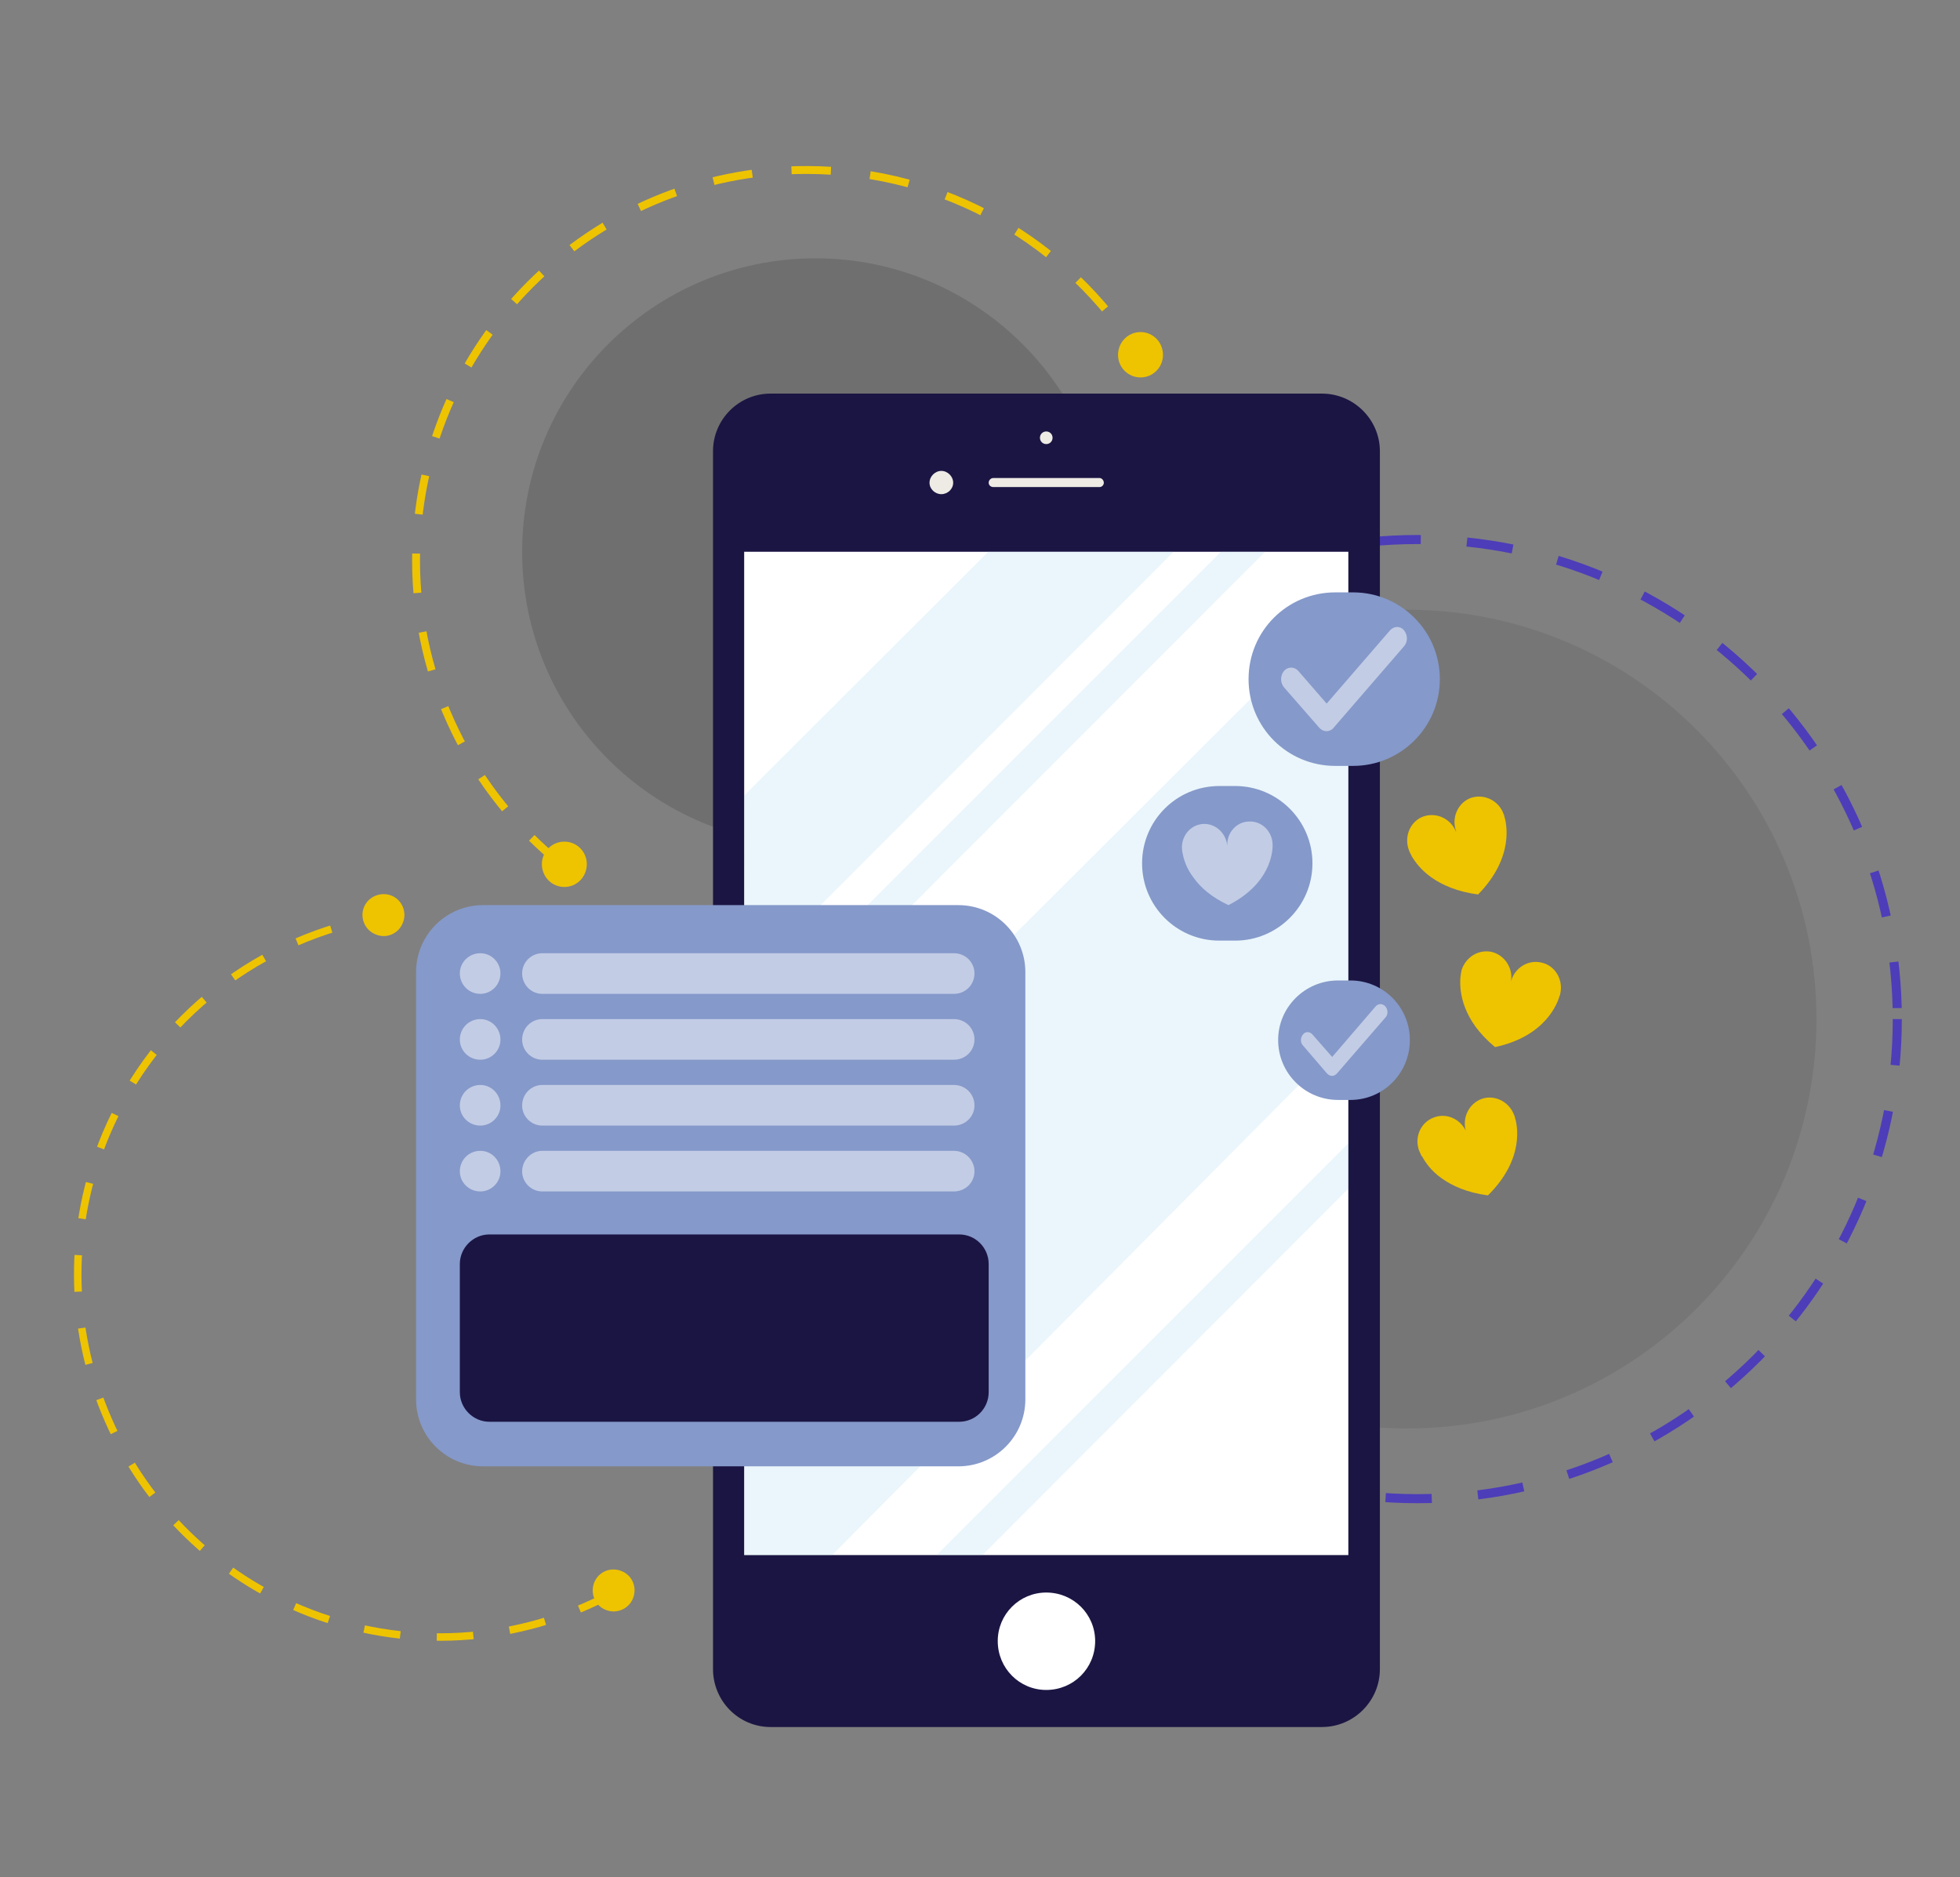
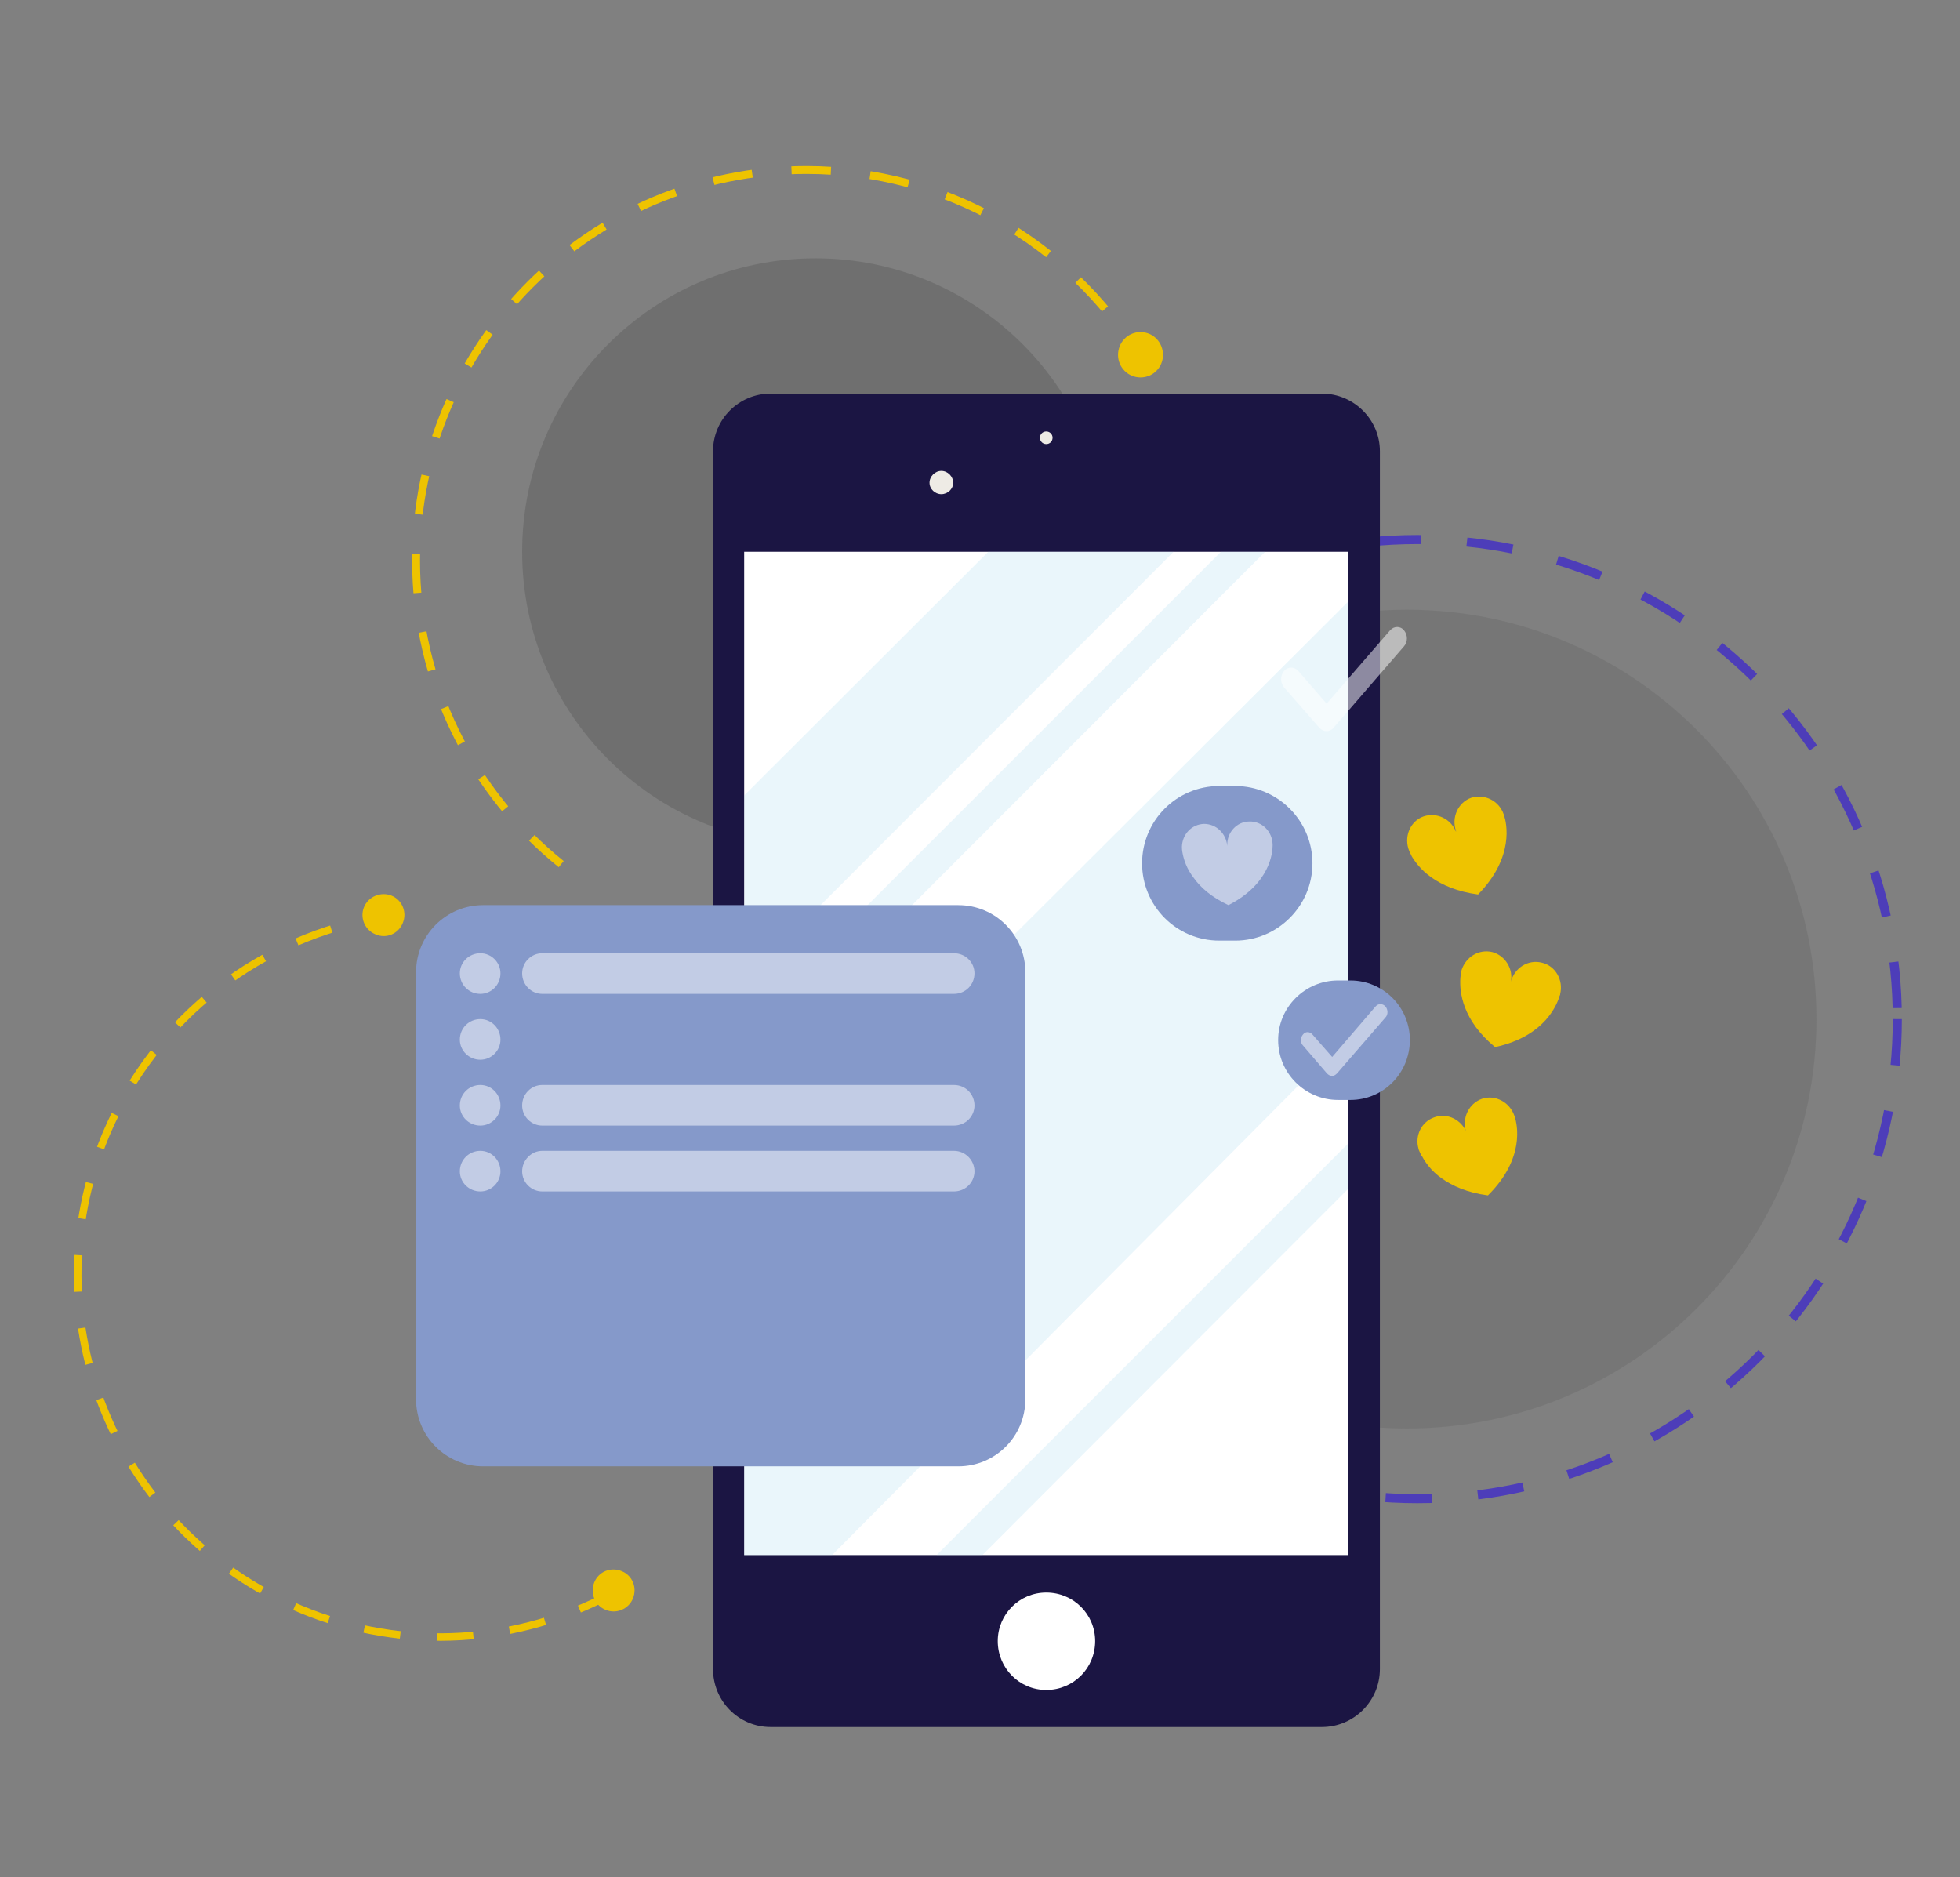
<svg xmlns="http://www.w3.org/2000/svg" viewBox="0 0 497 476" width="497" height="476">
  <rect x="0" y="0" width="497" height="476" fill="#808080" stroke="none" />
  <title>1918093-ai</title>
  <style>		.s0 { opacity: .2;fill: #535353 } 		.s1 { opacity: .2;fill: #313131 } 		.s2 { fill: none;stroke: #4d3db9;stroke-miterlimit:10;stroke-width: 2.3;stroke-dasharray: 11.716 } 		.s3 { fill: #1b1543 } 		.s4 { fill: #ffffff } 		.s5 { fill: #eeebe5 } 		.s6 { opacity: .2;fill: #99d3eb } 		.s7 { fill: #8599ca } 		.s8 { opacity: .5;mix-blend-mode: overlay;fill: #ffffff } 		.s9 { fill: #eec300 } 		.s10 { opacity: .5;fill: #ffffff } 		.s11 { fill: none;stroke: #eec300;stroke-miterlimit:10;stroke-width: 2;stroke-dasharray: 10 } 		.s12 { fill: none;stroke: #eec300;stroke-miterlimit:10;stroke-width: 1.9;stroke-dasharray: 9.277 } 	</style>
  <g id="BACKGROUND">
    <g id="&lt;Group&gt;" style="opacity: .5">
      <g id="&lt;Group&gt;">
        <g id="&lt;Group&gt;">
          <g id="&lt;Group&gt;" style="mix-blend-mode: multiply">					</g>
          <g id="&lt;Group&gt;" style="mix-blend-mode: multiply">					</g>
          <g id="&lt;Group&gt;" style="mix-blend-mode: multiply">					</g>
        </g>
      </g>
    </g>
  </g>
  <g id="OBJECTS">
    <g id="&lt;Group&gt;">
      <g id="&lt;Group&gt;" style="opacity: .2">			</g>
      <g id="&lt;Group&gt;">
        <path id="&lt;Path&gt;" class="s0" d="m460.6 258.4c0 57.4-46.5 103.8-103.8 103.8-57.4 0-103.8-46.4-103.8-103.8 0-57.3 46.4-103.8 103.8-103.8 57.3 0 103.8 46.5 103.8 103.8z" />
        <path id="&lt;Path&gt;" class="s1" d="m281.1 139.9c0 41.1-33.3 74.4-74.3 74.4-41.1 0-74.4-33.3-74.4-74.4 0-41.1 33.3-74.4 74.4-74.4 41 0 74.3 33.3 74.3 74.4z" />
        <g id="&lt;Group&gt;">
          <path id="&lt;Path&gt;" class="s2" d="m481.1 258.4c0 67.2-54.5 121.6-121.7 121.6-67.2 0-121.6-54.4-121.6-121.6 0-67.2 54.4-121.6 121.6-121.6 67.2 0 121.7 54.4 121.7 121.6z" />
        </g>
        <g id="&lt;Group&gt;">
          <g id="&lt;Group&gt;">
            <g id="&lt;Group&gt;">
              <path id="&lt;Path&gt;" class="s3" d="m335.2 437.9h-139.8c-8.1 0-14.6-6.6-14.6-14.7v-308.8c0-8 6.5-14.6 14.6-14.6h139.8c8.1 0 14.7 6.6 14.7 14.6v308.8c0 8.1-6.6 14.7-14.7 14.7z" />
            </g>
            <path id="&lt;Path&gt;" class="s4" d="m188.7 139.9v163 91.4h153.2v-230.9-23.5z" />
            <g id="&lt;Group&gt;">
              <path id="&lt;Path&gt;" class="s4" d="m277.7 416.1c0-6.8-5.5-12.3-12.4-12.3-6.8 0-12.3 5.5-12.3 12.3 0 6.9 5.5 12.4 12.3 12.4 6.9 0 12.4-5.5 12.4-12.4z" />
              <g id="&lt;Group&gt;">
                <g id="&lt;Group&gt;">
-                   <path id="&lt;Path&gt;" class="s5" d="m278.8 123.5h-26.9c-0.7 0-1.2-0.5-1.2-1.1 0-0.6 0.5-1.2 1.2-1.2h26.9c0.6 0 1.1 0.6 1.1 1.2 0 0.6-0.5 1.1-1.1 1.1z" />
                  <path id="&lt;Path&gt;" class="s5" d="m266.9 111c0-0.9-0.7-1.6-1.6-1.6-0.9 0-1.6 0.7-1.6 1.6 0 0.9 0.7 1.6 1.6 1.6 0.9 0 1.6-0.7 1.6-1.6z" />
                </g>
                <path id="&lt;Path&gt;" class="s5" d="m241.7 122.4c0-1.6-1.4-3-3-3-1.6 0-3 1.4-3 3 0 1.6 1.4 2.9 3 2.9 1.6 0 3-1.3 3-2.9z" />
              </g>
            </g>
          </g>
          <path id="&lt;Path&gt;" class="s6" d="m188.7 201.7l61.9-61.8h47l-108.8 108.9z" />
          <path id="&lt;Path&gt;" class="s6" d="m188.7 260.8l120.9-120.9h11.2l-132.2 132.3z" />
          <path id="&lt;Path&gt;" class="s6" d="m188.7 305.3l153.2-152.8v110l-130.9 131.8h-22.3z" />
          <path id="&lt;Path&gt;" class="s6" d="m237.5 394.3l104.4-104.4v11.5l-92.8 92.9z" />
        </g>
        <g id="&lt;Group&gt;">
          <path id="&lt;Path&gt;" class="s7" d="m313.2 238.5h-4c-10.9 0-19.6-8.8-19.6-19.6 0-10.8 8.7-19.6 19.6-19.6h4c10.8 0 19.6 8.8 19.6 19.6 0 10.8-8.8 19.6-19.6 19.6z" />
          <path id="&lt;Path&gt;" class="s8" d="m316.8 208.3c3.2-0.1 5.8 2.5 5.9 5.8q0 0.1 0 0.2 0 0 0 0.1c0 1.7-0.6 9.7-11.2 15.1-4.3-2-7.1-4.5-8.8-6.9-1.8-2.3-2.5-4.6-2.8-6.1q0 0 0 0c-0.2-0.9-0.2-1.5-0.2-1.8 0.1-3.2 2.5-5.7 5.6-5.8 3.1 0 5.6 2.4 5.9 5.6q0-0.1 0-0.2c-0.1-3.2 2.4-6 5.6-6z" />
        </g>
        <g id="&lt;Group&gt;">
-           <path id="&lt;Path&gt;" class="s7" d="m343.1 194.2h-4.5c-12.2 0-22-9.8-22-22 0-12.2 9.8-22 22-22h4.5c12.1 0 22 9.8 22 22 0 12.2-9.9 22-22 22z" />
          <path id="&lt;Path&gt;" class="s8" d="m336.4 185.4c-0.7 0-1.3-0.3-1.8-0.8l-9-10.3c-1-1.2-1-3 0-4.2 1-1.1 2.6-1.1 3.6 0l7.2 8.3 16.1-18.6c1-1.1 2.6-1.1 3.5 0 1 1.2 1 3 0 4.1l-17.9 20.7c-0.4 0.5-1.1 0.8-1.7 0.8z" />
        </g>
        <g id="&lt;Group&gt;">
          <path id="&lt;Path&gt;" class="s7" d="m342.4 278.9h-3.1c-8.4 0-15.2-6.8-15.2-15.2 0-8.3 6.8-15.1 15.2-15.1h3.1c8.4 0 15.1 6.8 15.1 15.1 0 8.4-6.7 15.2-15.1 15.2z" />
          <path id="&lt;Path&gt;" class="s8" d="m337.8 272.8c-0.5 0-0.9-0.2-1.3-0.6l-6.1-7.1c-0.7-0.7-0.7-2 0-2.8 0.6-0.8 1.7-0.8 2.4 0l5 5.7 11-12.8c0.7-0.8 1.8-0.8 2.5 0 0.7 0.8 0.7 2.1 0 2.8l-12.3 14.2c-0.4 0.4-0.8 0.6-1.2 0.6z" />
        </g>
        <path id="&lt;Path&gt;" class="s9" d="m375.8 278.6c3.3-1.1 7 0.8 8.2 4.3q0.1 0.1 0.1 0.2 0 0 0 0.1c0.6 1.8 2.7 10.5-6.8 19.9-5.3-0.7-9-2.4-11.7-4.3-2.7-1.9-4.2-4.1-5-5.6q-0.1 0-0.1 0c-0.4-0.9-0.7-1.5-0.8-1.8v-0.1c-1-3.4 0.8-6.9 4-8 3.3-1.2 6.9 0.6 8.2 3.9q0-0.1-0.1-0.1c-1.2-3.5 0.6-7.3 4-8.5z" />
        <path id="&lt;Path&gt;" class="s9" d="m391 244.1c3.4 0.8 5.5 4.4 4.6 8q0 0.1 0 0.2 0 0-0.1 0.1c-0.5 1.8-3.4 10.3-16.4 13.1-4.2-3.5-6.4-6.9-7.6-10-1.2-3.1-1.3-5.7-1.2-7.4q0-0.1 0-0.1c0.1-0.9 0.2-1.6 0.3-1.9v-0.1c1.1-3.4 4.4-5.4 7.8-4.6 3.3 0.9 5.4 4.3 4.7 7.7q0 0 0-0.1c0.9-3.6 4.4-5.8 7.9-4.9z" />
        <path id="&lt;Path&gt;" class="s9" d="m373 202.3c3.4-1.1 7.1 0.7 8.3 4.2q0.1 0.1 0.1 0.2 0 0 0 0.1c0.6 1.8 2.7 10.5-6.6 20-5.3-0.7-9.1-2.4-11.8-4.3-2.7-1.9-4.2-4-5.1-5.5q0 0 0-0.1c-0.5-0.8-0.7-1.5-0.8-1.8-1-3.4 0.7-7 3.9-8.1 3.3-1.1 6.9 0.6 8.2 3.9q0-0.1 0-0.2c-1.2-3.4 0.5-7.2 3.8-8.4z" />
        <g id="&lt;Group&gt;">
          <path id="&lt;Path&gt;" class="s7" d="m243 371.8h-120.5c-9.4 0-17-7.6-17-17v-108.3c0-9.4 7.6-17 17-17h120.5c9.4 0 17 7.6 17 17v108.3c0 9.4-7.6 17-17 17z" />
          <g id="&lt;Group&gt;">
            <path id="&lt;Path&gt;" class="s10" d="m126.9 246.8c0 2.9-2.3 5.2-5.1 5.2-2.9 0-5.2-2.3-5.2-5.2 0-2.8 2.3-5.1 5.2-5.1 2.8 0 5.1 2.3 5.1 5.1z" />
            <path id="&lt;Path&gt;" class="s10" d="m241.9 252h-104.4c-2.8 0-5.1-2.3-5.1-5.2 0-2.8 2.3-5.1 5.1-5.1h104.4c2.9 0 5.2 2.3 5.2 5.1 0 2.9-2.3 5.2-5.2 5.2z" />
            <path id="&lt;Path&gt;" class="s10" d="m126.9 263.6c0 2.8-2.3 5.1-5.1 5.1-2.9 0-5.2-2.3-5.2-5.1 0-2.9 2.3-5.2 5.2-5.2 2.8 0 5.1 2.3 5.1 5.2z" />
-             <path id="&lt;Path&gt;" class="s10" d="m241.9 268.7h-104.4c-2.8 0-5.1-2.3-5.1-5.1 0-2.9 2.3-5.2 5.1-5.2h104.4c2.9 0 5.2 2.3 5.2 5.2 0 2.8-2.3 5.1-5.2 5.1z" />
            <path id="&lt;Path&gt;" class="s10" d="m126.9 280.3c0 2.8-2.3 5.1-5.1 5.1-2.9 0-5.2-2.3-5.2-5.1 0-2.9 2.3-5.2 5.2-5.2 2.8 0 5.1 2.3 5.1 5.2z" />
            <path id="&lt;Path&gt;" class="s10" d="m241.9 285.4h-104.4c-2.8 0-5.1-2.3-5.1-5.1 0-2.9 2.3-5.2 5.1-5.2h104.4c2.9 0 5.2 2.3 5.2 5.2 0 2.8-2.3 5.1-5.2 5.1z" />
            <path id="&lt;Path&gt;" class="s10" d="m126.9 297c0 2.8-2.3 5.1-5.1 5.1-2.9 0-5.2-2.3-5.2-5.1 0-2.9 2.3-5.2 5.2-5.2 2.8 0 5.1 2.3 5.1 5.2z" />
            <path id="&lt;Path&gt;" class="s10" d="m241.9 302.1h-104.4c-2.8 0-5.1-2.3-5.1-5.1 0-2.8 2.3-5.2 5.1-5.2h104.4c2.9 0 5.2 2.4 5.2 5.2 0 2.8-2.3 5.1-5.2 5.1z" />
          </g>
          <g id="&lt;Group&gt;">
-             <path id="&lt;Path&gt;" class="s3" d="m243.2 360.5h-119.1c-4.1 0-7.5-3.4-7.5-7.5v-32.5c0-4.1 3.4-7.5 7.5-7.5h119.1c4.2 0 7.5 3.4 7.5 7.5v32.5c0 4.1-3.3 7.5-7.5 7.5z" />
-           </g>
+             </g>
        </g>
        <g id="&lt;Group&gt;">
          <path id="&lt;Path&gt;" class="s11" d="m142.3 219.1c-22.5-18.1-36.8-45.9-36.8-77 0-54.7 44.3-99 99-99 35.4 0 66.5 18.6 84 46.6" />
          <path id="&lt;Path&gt;" class="s9" d="m294.9 90c0 3.1-2.5 5.7-5.7 5.7-3.2 0-5.7-2.6-5.7-5.7 0-3.2 2.5-5.8 5.7-5.8 3.2 0 5.7 2.6 5.7 5.8z" />
-           <path id="&lt;Path&gt;" class="s9" d="m148.8 219.1c0 3.2-2.5 5.8-5.7 5.8-3.2 0-5.7-2.6-5.7-5.8 0-3.1 2.5-5.7 5.7-5.7 3.2 0 5.7 2.6 5.7 5.7z" />
        </g>
        <g id="&lt;Group&gt;">
          <path id="&lt;Path&gt;" class="s12" d="m155.3 404c-23.6 12.7-52.5 15.1-79.1 4-46.8-19.6-68.9-73.4-49.4-120.2 12.7-30.3 39.8-50.3 70-55.3" />
          <path id="&lt;Path&gt;" class="s9" d="m99.3 227.1c2.7 1.1 4 4.3 2.8 7-1.1 2.7-4.2 4-6.9 2.8-2.7-1.1-4-4.2-2.9-6.9 1.1-2.7 4.3-4 7-2.9z" />
          <path id="&lt;Path&gt;" class="s9" d="m157.7 398.4c2.7 1.1 3.9 4.2 2.8 6.9-1.1 2.7-4.2 4-6.9 2.9-2.8-1.1-4-4.3-2.9-7 1.1-2.7 4.2-4 7-2.8z" />
        </g>
      </g>
      <g id="&lt;Group&gt;">
        <g id="&lt;Group&gt;">
          <g id="&lt;Group&gt;">
            <g id="&lt;Group&gt;">						</g>
            <g id="&lt;Group&gt;">						</g>
          </g>
        </g>
        <g id="&lt;Group&gt;">
          <g id="&lt;Group&gt;">
            <g id="&lt;Group&gt;">						</g>
            <g id="&lt;Group&gt;">						</g>
            <g id="&lt;Group&gt;">						</g>
          </g>
          <g id="&lt;Group&gt;">
            <g id="&lt;Group&gt;">						</g>
          </g>
        </g>
      </g>
      <g id="&lt;Group&gt;">			</g>
      <g id="&lt;Group&gt;">
        <g id="&lt;Group&gt;">
          <g id="&lt;Group&gt;">					</g>
        </g>
        <g id="&lt;Group&gt;">				</g>
      </g>
    </g>
  </g>
  <g id="DESIGNED BY FREEPIK">
    <g id="&lt;Group&gt;">
      <g id="&lt;Group&gt;">
        <g id="&lt;Group&gt;">				</g>
      </g>
      <g id="&lt;Group&gt;">			</g>
    </g>
  </g>
</svg>